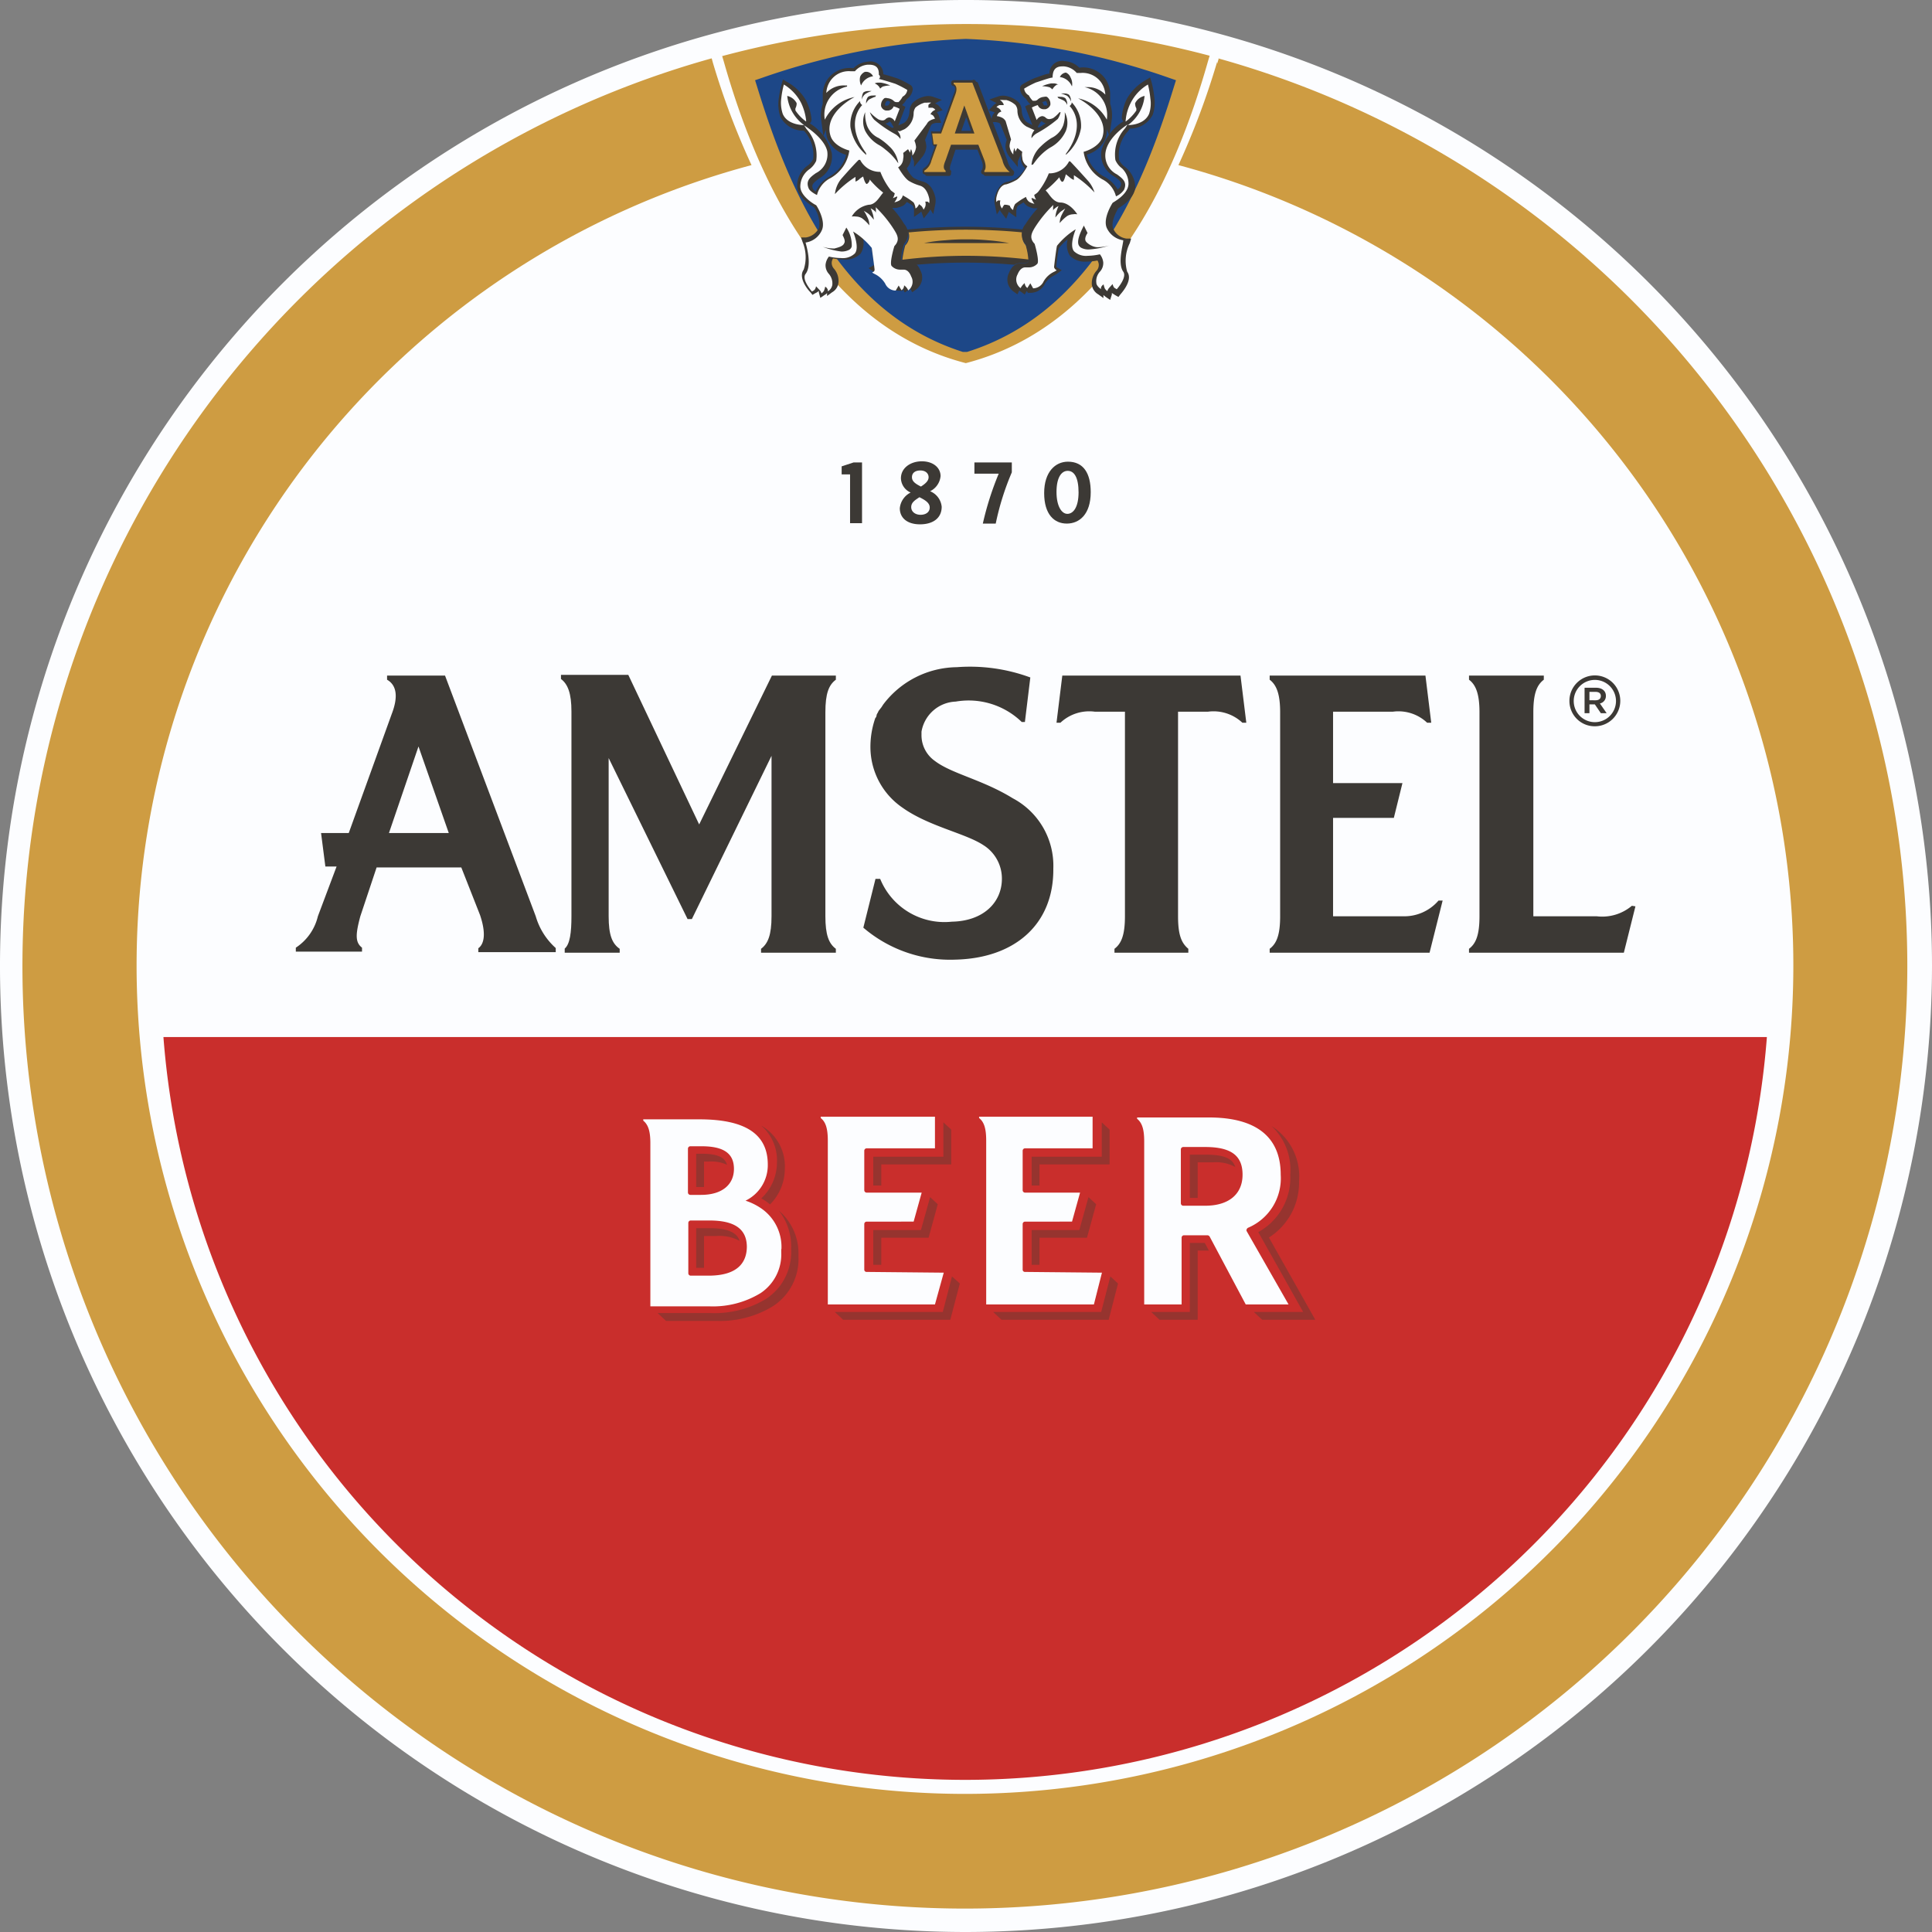
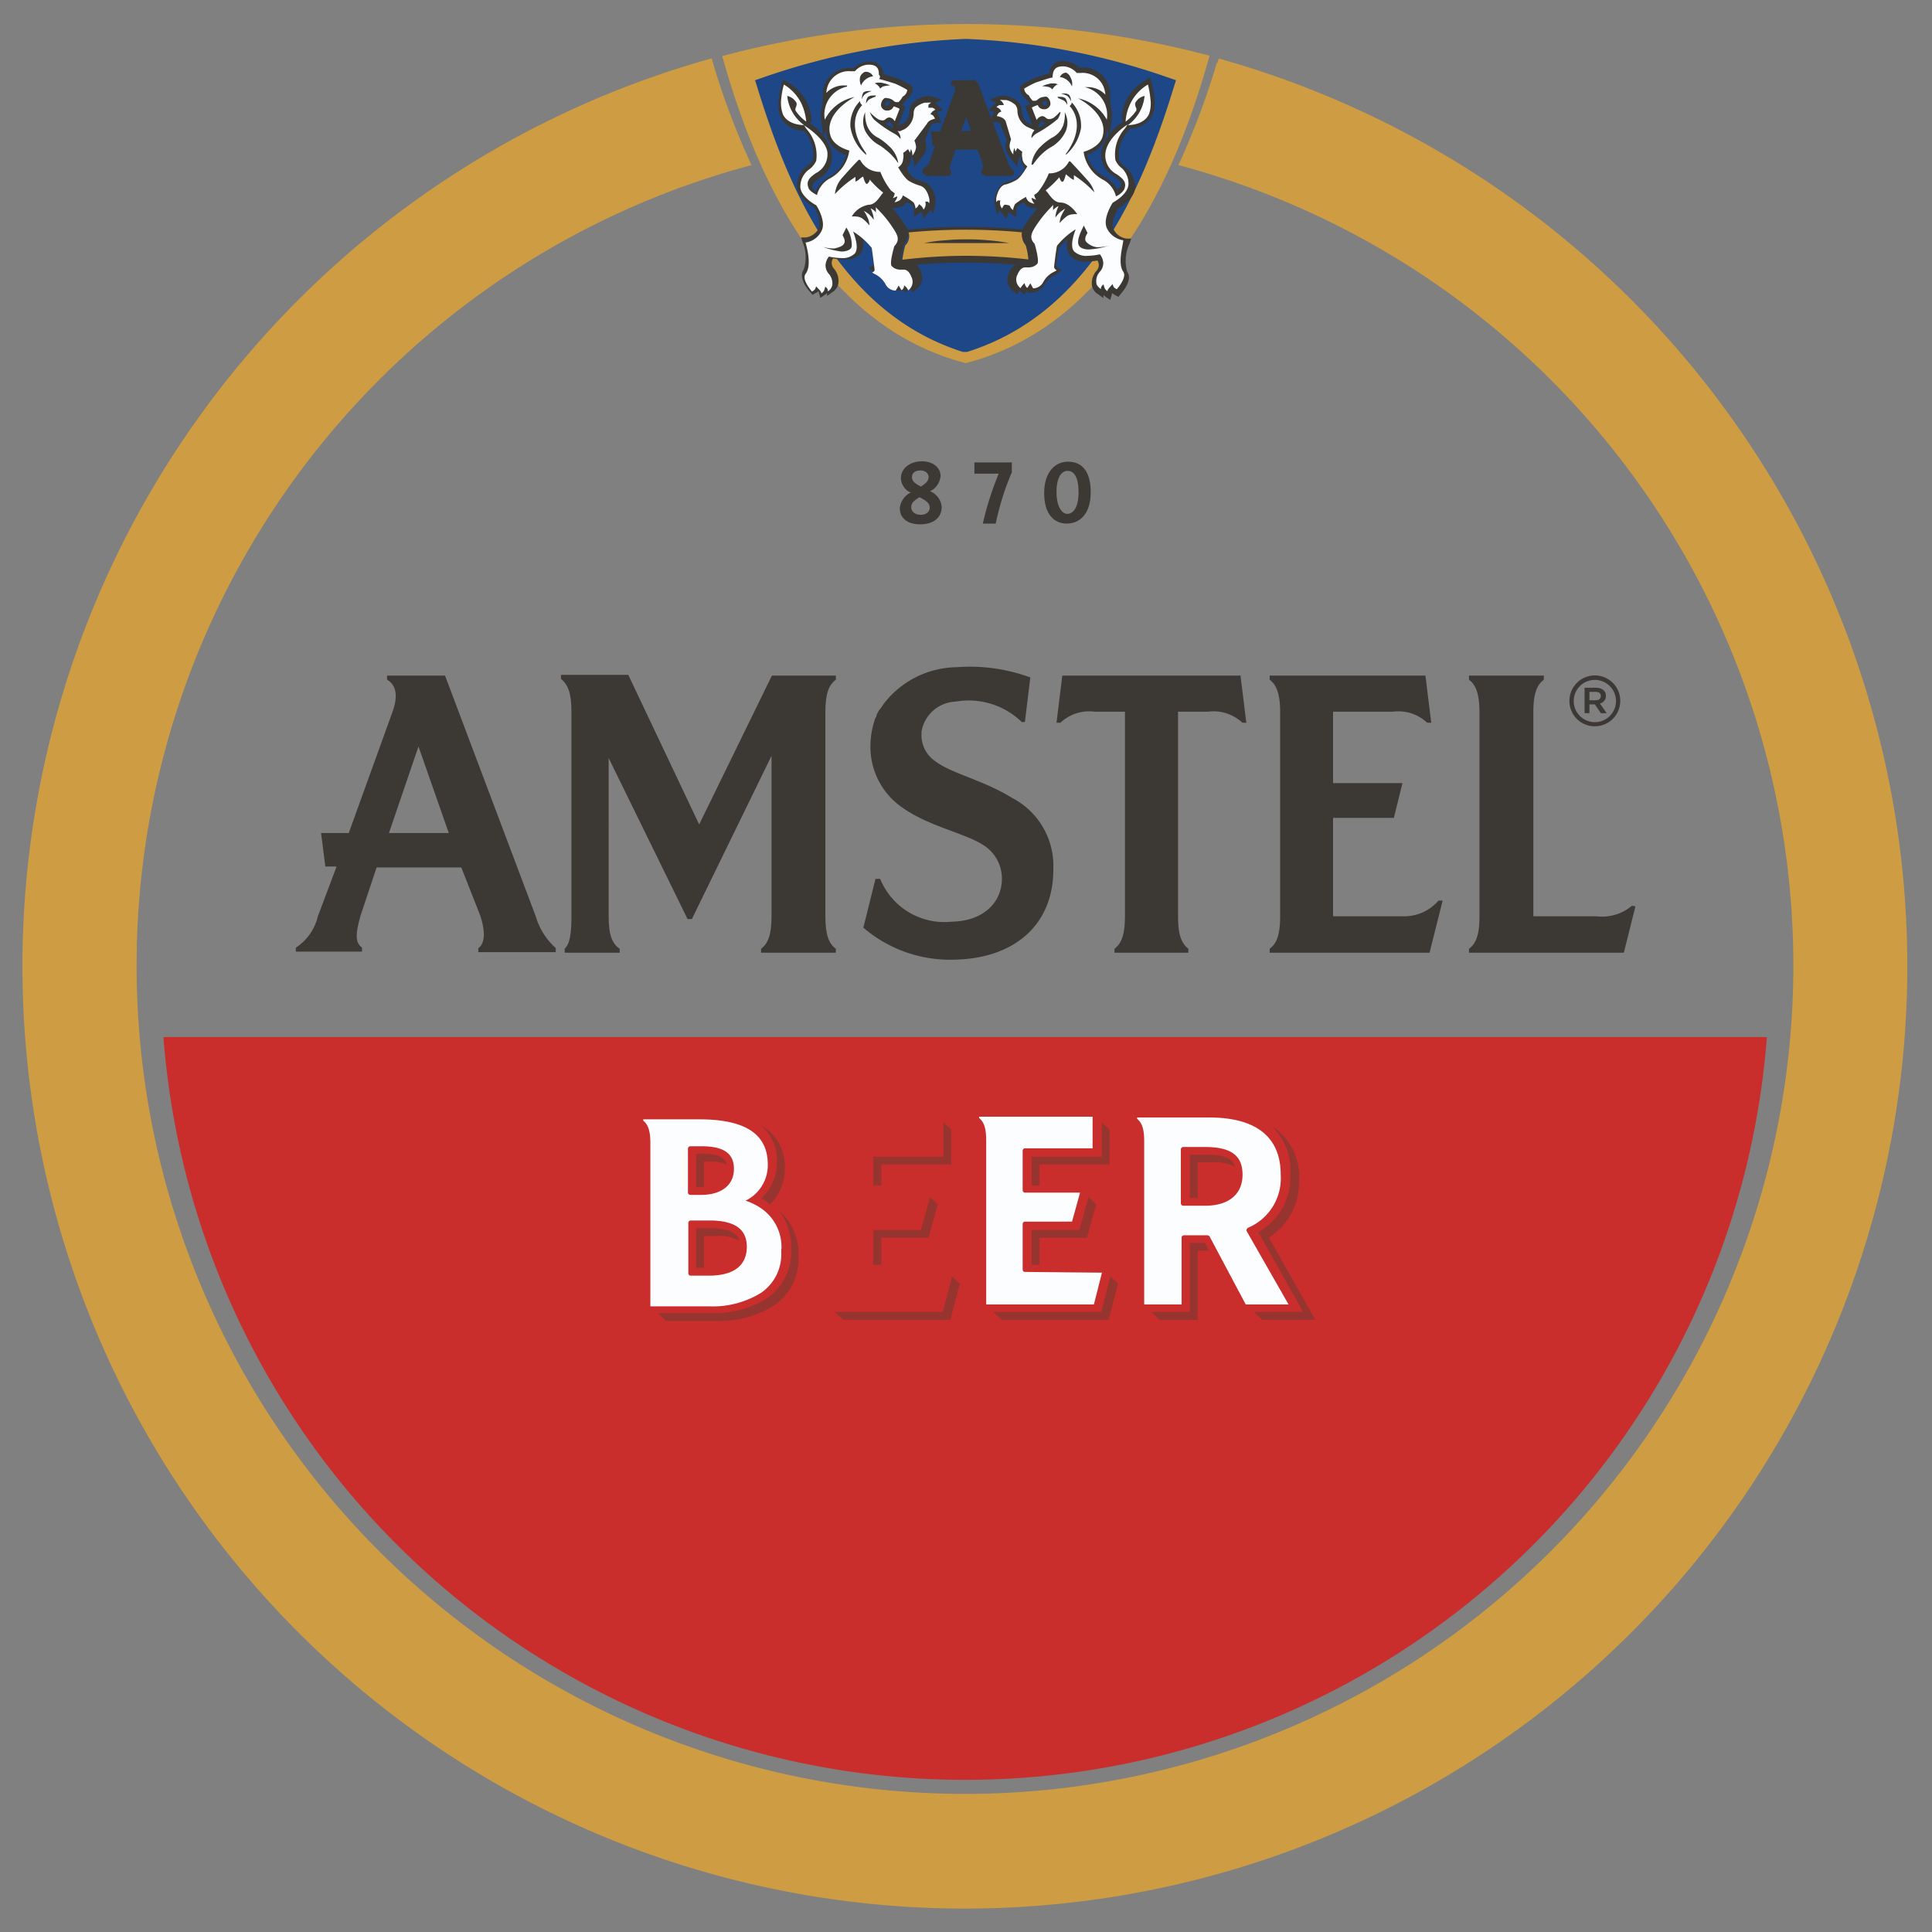
<svg xmlns="http://www.w3.org/2000/svg" viewBox="0 0 103.32 103.32">
  <rect x="0" y="0" width="103.32" height="103.32" fill="#808080" stroke="none" />
  <defs>
    <style>.cls-1{fill:#fcfdff;}.cls-2,.cls-6{fill:#ce9c42;}.cls-3,.cls-4{fill:#1d4787;}.cls-3,.cls-6,.cls-7,.cls-9{fill-rule:evenodd;}.cls-5,.cls-9{fill:#3c3935;}.cls-7{fill:none;}.cls-8{fill:#c92e2c;}.cls-10{fill:#96342f;}</style>
  </defs>
  <g id="Layer_2" data-name="Layer 2">
    <g id="Layer_2-2" data-name="Layer 2">
-       <path class="cls-1" d="M51.66,103.32a51.66,51.66,0,1,1,51.66-51.66A51.72,51.72,0,0,1,51.66,103.32Z" />
      <path class="cls-2" d="M64.6,3.28l.09-.3A50.68,50.68,0,0,0,38.62,3l.09.3h0C40.45,9.43,44,17.45,51.65,19.42c7.7-2,11.21-10,12.95-16.14h0" />
      <path class="cls-3" d="M51.59,18.64c-6.48-2.05-9.24-8.59-10.92-14.06l-.05-.17.17-.06A37.38,37.38,0,0,1,51.65,2.28,36.91,36.91,0,0,1,62.52,4.35l.17.06,0,.17C61,10.05,58.2,16.59,51.7,18.64l-.05,0Z" />
      <path class="cls-4" d="M51.65,2.47A37.26,37.26,0,0,1,62.46,4.53C60.78,10,58,16.45,51.65,18.46c-6.37-2-9.12-8.48-10.8-13.93a37.26,37.26,0,0,1,10.8-2.06m0-.39A37.57,37.57,0,0,0,40.73,4.17l-.35.12.11.35c1.69,5.51,4.47,12.1,11,14.18l.12,0,.11,0c6.58-2.07,9.37-8.67,11.06-14.18l.11-.35-.35-.12A37.12,37.12,0,0,0,51.65,2.08Z" />
      <path class="cls-5" d="M55,13.89a5.69,5.69,0,0,0-.16-.75.69.69,0,0,1-.17-.71.47.47,0,0,1,.06-.15,31.73,31.73,0,0,0-6.24,0l.06.15h0a.69.69,0,0,1-.18.7,4.79,4.79,0,0,0-.15.76.25.25,0,0,0,0,.08.47.47,0,0,0,.29.09.74.74,0,0,1,.18,0,.57.57,0,0,1,.3.1,29.81,29.81,0,0,1,5.26,0,.61.61,0,0,1,.29-.09.5.5,0,0,1,.16,0A.47.47,0,0,0,55,14Z" />
      <path class="cls-6" d="M54.88,13.14a.69.69,0,0,1-.17-.71,32.09,32.09,0,0,0-6.12,0,.69.69,0,0,1-.18.7,4.79,4.79,0,0,0-.15.76,28.07,28.07,0,0,1,3.43-.21,28.82,28.82,0,0,1,3.35.2A5.69,5.69,0,0,0,54.88,13.14ZM51.69,13c-.76,0-1.51,0-2.28,0a8.9,8.9,0,0,1,1.14-.15,10.87,10.87,0,0,1,1.14-.05,11.06,11.06,0,0,1,1.15.05,10.58,10.58,0,0,1,1.13.15Z" />
      <path class="cls-7" d="M51.65,18.46C58,16.45,60.78,10,62.46,4.53A37.26,37.26,0,0,0,51.65,2.47a37.26,37.26,0,0,0-10.8,2.06C42.53,10,45.28,16.44,51.65,18.46Z" />
      <path class="cls-8" d="M8.74,55.46a43,43,0,0,0,85.75,0Z" />
      <path class="cls-5" d="M85.29,38.84a1.36,1.36,0,1,0-1.36-1.35A1.35,1.35,0,0,0,85.29,38.84Zm0-2.48a1.13,1.13,0,1,1-1.13,1.13A1.13,1.13,0,0,1,85.29,36.36Z" />
      <path class="cls-5" d="M85,37.67h.29l.32.47h.31l-.36-.52a.4.4,0,0,0,.32-.41c0-.28-.23-.43-.52-.43h-.62v1.36H85ZM85,37h.33c.18,0,.28.08.28.22s-.1.23-.28.23H85Z" />
      <path class="cls-5" d="M56.81,36.13l-.31,2.52h.21a2.25,2.25,0,0,1,1.84-.59h1.61V49c0,1-.19,1.46-.56,1.74v.21h3.95v-.21C63.18,50.43,63,50,63,49V38.06H64.6a2.25,2.25,0,0,1,1.84.59h.21l-.31-2.52Z" />
      <path class="cls-5" d="M75,49H71.29V43.74h3.25L75,41.88H71.29V38.06h3.2a2.23,2.23,0,0,1,1.83.59h.22l-.31-2.52H67.9v.22c.37.28.56.77.56,1.74V49c0,1-.19,1.46-.56,1.74v.21h8.55l.7-2.79h-.22A2.41,2.41,0,0,1,75,49Z" />
      <path class="cls-5" d="M87.27,48.44a2.46,2.46,0,0,1-1.89.56H82V38.09c0-1,.19-1.46.56-1.74v-.22h-4v.22c.37.28.56.77.56,1.74V49c0,1-.19,1.46-.56,1.74v.21h8.28l.62-2.48Z" />
      <path class="cls-5" d="M54.16,42.69c-1.62-1-3.27-1.31-4.17-2a1.68,1.68,0,0,1-.71-1.4v-.16a1.93,1.93,0,0,1,1.83-1.61,4.08,4.08,0,0,1,3.53,1.09h.17l.29-2.38a9.31,9.31,0,0,0-3.93-.55,5,5,0,0,0-3.94,2h0l-.09.14h0L47,38a.47.47,0,0,0-.05.1l0,0a.83.83,0,0,0-.07.13v0s0,.11-.07.17h0a4.68,4.68,0,0,0-.26,1.65,3.93,3.93,0,0,0,1.71,3.14c1.4,1,3.36,1.37,4.32,2a2.11,2.11,0,0,1,1,1.8c0,1.28-1,2.27-2.68,2.3A3.71,3.71,0,0,1,47.07,47h-.25l-.65,2.61a7.13,7.13,0,0,0,4.91,1.71c3.17-.07,5.28-1.87,5.25-4.88A4.08,4.08,0,0,0,54.16,42.69Z" />
      <path class="cls-5" d="M37.39,44.09l-3.79-8H30v.22c.37.28.56.77.56,1.74V49c0,.87-.08,1.49-.36,1.73v.22h2.94v-.21c-.41-.28-.59-.75-.59-1.74V40.54l4.22,8.61H37l4.26-8.73V49c0,1-.19,1.46-.56,1.74v.21h4v-.21c-.38-.28-.56-.75-.56-1.74V38.09c0-1,.18-1.46.56-1.74v-.22H41.28Z" />
      <path class="cls-5" d="M28.65,49,23.8,36.13H20.7v.22c.49.28.62.87.25,1.83l-2.3,6.37H17.17l.23,1.79H18L17,49a2.78,2.78,0,0,1-1.18,1.68v.21h3.54v-.21C19,50.4,19,50,19.27,49v0l.87-2.61h4.53l1,2.54c.34,1,.22,1.56-.09,1.78v.21h4.14V50.7A3.64,3.64,0,0,1,28.65,49ZM21.8,44.55h-1l1.58-4.63L24,44.55Z" />
      <g id="_Group_" data-name="&lt;Group&gt;">
        <path class="cls-9" d="M50.36,27.1a1,1,0,0,0-.62-.83,1,1,0,0,0,.56-.81c0-.45-.4-.79-1-.79s-1.12.35-1.12.91a.86.86,0,0,0,.52.76,1.05,1.05,0,0,0-.58.84c0,.52.4.86,1.08.86S50.36,27.72,50.36,27.1Zm-.7-1.58c0,.18-.14.33-.41.5-.3-.15-.48-.28-.48-.5s.16-.36.45-.36S49.66,25.33,49.66,25.52Zm.06,1.62c0,.25-.21.39-.49.39s-.5-.16-.5-.41.2-.37.44-.53C49.47,26.74,49.72,26.89,49.72,27.14Z" />
        <path class="cls-9" d="M54.11,25.26v-.53h-2v.6h1.3A16.21,16.21,0,0,0,52.56,28h.69A14.3,14.3,0,0,1,54.11,25.26Z" />
        <path class="cls-9" d="M58.33,26.32c0-1-.38-1.63-1.22-1.63-.67,0-1.27.54-1.27,1.68S56.38,28,57.05,28,58.33,27.51,58.33,26.32Zm-.65,0c0,.84-.3,1.16-.6,1.16s-.58-.4-.58-1.17.26-1.13.6-1.13S57.68,25.52,57.68,26.34Z" />
      </g>
-       <polygon class="cls-9" points="45.65 24.73 45.01 24.94 45.01 25.37 45.46 25.37 45.46 25.37 45.46 25.37 45.46 25.37 45.46 25.98 45.46 25.98 45.46 27.98 46.1 27.98 46.1 24.73 45.65 24.73" />
      <g id="R">
        <path class="cls-10" d="M64.05,64.06h-.42V61.75h.9c1.07,0,1.42.29,1.53.66a2.12,2.12,0,0,0-1.19-.25h-.82Z" />
        <polygon class="cls-10" points="64.43 66.47 63.63 66.47 63.63 70.16 61.56 70.16 62.01 70.58 64.05 70.58 64.05 66.88 64.65 66.88 64.43 66.47" />
        <path class="cls-10" d="M67.86,66.18a3.46,3.46,0,0,0,1.61-3A3.18,3.18,0,0,0,68,60.22,3.2,3.2,0,0,1,69,62.82a3.31,3.31,0,0,1-1.71,3.07l2.4,4.27H67.05l.45.42h2.84Z" />
        <path class="cls-1" d="M66.67,65.84a.11.11,0,0,1,0-.1.18.18,0,0,1,.07-.08,2.87,2.87,0,0,0,1.75-2.84c0-2-1.29-3.06-3.84-3.06H60.81v.07c.27.22.38.57.38,1.21v8.72h2V66.19a.13.13,0,0,1,.13-.13h1.25a.15.15,0,0,1,.12.07l1.93,3.63h2.29Zm-2.22-1.36H63.28a.13.13,0,0,1-.13-.13V61.47a.13.13,0,0,1,.13-.13h1.17c1.39,0,2,.46,2,1.48S65.74,64.48,64.45,64.48Z" />
      </g>
      <g id="E">
        <polygon class="cls-10" points="58.92 61.86 55.17 61.86 55.17 63.4 55.59 63.4 55.59 62.27 59.34 62.27 59.34 60.41 58.92 60.02 58.92 61.86" />
        <polygon class="cls-10" points="58.13 66.19 58.62 64.4 58.21 64.02 57.72 65.78 55.17 65.78 55.17 67.64 55.59 67.64 55.59 66.19 58.13 66.19" />
        <polygon class="cls-10" points="59.38 68.26 58.89 70.16 53.11 70.16 53.56 70.58 59.29 70.58 59.79 68.64 59.38 68.26" />
        <path class="cls-1" d="M58.93,68.06l-.43,1.7H52.74V61c0-.64-.11-1-.38-1.21v-.07h6.07v1.69H54.82a.13.13,0,0,0-.13.13v2.11a.13.13,0,0,0,.13.13h2.94l-.43,1.55H54.82a.13.13,0,0,0-.13.13v2.44a.12.12,0,0,0,.13.12Z" />
      </g>
      <g id="E-2" data-name="E">
        <polygon class="cls-10" points="50.45 61.86 46.7 61.86 46.7 63.4 47.13 63.4 47.13 62.27 50.87 62.27 50.87 60.41 50.45 60.02 50.45 61.86" />
        <polygon class="cls-10" points="49.66 66.19 50.15 64.4 49.74 64.02 49.25 65.78 46.7 65.78 46.7 67.64 47.13 67.64 47.13 66.19 49.66 66.19" />
        <polygon class="cls-10" points="50.91 68.26 50.42 70.16 44.64 70.16 45.09 70.58 50.82 70.58 51.33 68.64 50.91 68.26" />
-         <path class="cls-1" d="M50.47,68.06,50,69.76H44.27V61c0-.64-.11-1-.38-1.21v-.07H50v1.69H46.35a.13.13,0,0,0-.13.13v2.11a.13.13,0,0,0,.13.13h2.94l-.43,1.55H46.35a.13.13,0,0,0-.13.13v2.44a.12.12,0,0,0,.13.12Z" />
      </g>
      <g id="B">
        <path class="cls-10" d="M42.7,67.13a3,3,0,0,0-1.05-2.39,3.1,3.1,0,0,1,.66,2v.07a3.06,3.06,0,0,1-.63,2,3.26,3.26,0,0,1-.69.64,5.34,5.34,0,0,1-3,.77H35.17l.45.42h2.72a5.41,5.41,0,0,0,3-.79A3,3,0,0,0,42.7,67.2Z" />
        <path class="cls-10" d="M37.54,61.7h-.31v1.78h.42V62.12h.23a2,2,0,0,1,1,.17C38.79,62,38.56,61.7,37.54,61.7Z" />
        <path class="cls-10" d="M41.55,62.17a2.63,2.63,0,0,1-.84,1.92,2.61,2.61,0,0,1,.28.17l.19.15a2.69,2.69,0,0,0,.79-1.9,2.5,2.5,0,0,0-1.27-2.32A2.45,2.45,0,0,1,41.55,62.17Z" />
        <path class="cls-10" d="M37.65,66.1h.65a2.24,2.24,0,0,1,1.25.26c-.09-.32-.43-.68-1.59-.68h-.73V67.8h.42Z" />
        <path class="cls-1" d="M41.79,66.8a2.5,2.5,0,0,0-1.1-2.19,3.29,3.29,0,0,0-.82-.4l-.11,0,.11,0a2.11,2.11,0,0,0,1.19-1.93c0-1.63-1.2-2.42-3.66-2.42h-3v.07c.27.22.38.57.38,1.21v8.72h3.14a4.9,4.9,0,0,0,2.76-.71,2.49,2.49,0,0,0,1.1-2.18V66.8Zm-5-5.37a.13.13,0,0,1,.13-.13h.6c1.18,0,1.73.38,1.73,1.21s-.62,1.39-1.76,1.39h-.57a.13.13,0,0,1-.13-.13Zm1.15,6.79h-1a.13.13,0,0,1-.13-.13V65.4a.13.13,0,0,1,.13-.13h1c1.37,0,2,.47,2,1.42C39.93,67.39,39.58,68.22,37.89,68.22Z" />
      </g>
      <path class="cls-2" d="M65.18,3.12l-.09.29,0-.1a41.24,41.24,0,0,1-2.07,5.52,44.3,44.3,0,1,1-22.83,0,40.42,40.42,0,0,1-2.07-5.49l-.06-.22a50.4,50.4,0,1,0,27.08,0Z" />
      <g id="CREST">
        <path class="cls-5" d="M54.2,9.13a1,1,0,0,1-.32-.52L52.31,4.46a.13.13,0,0,0-.12-.09h0A.12.12,0,0,0,52,4.29H51a.13.13,0,0,0-.13.13v.07A.15.15,0,0,0,51,4.6c.1.06.11.2,0,.43l-.72,2h-.39a.11.11,0,0,0-.09,0,.12.12,0,0,0,0,.1l.07.58a.14.14,0,0,0,.13.11h0l-.25.7A.73.73,0,0,1,49.4,9a.17.17,0,0,0-.06.11V9.2a.13.13,0,0,0,.13.13h0a.12.12,0,0,0,.12.08h1.15a.12.12,0,0,0,.12-.12V9.22a.12.12,0,0,0,0-.1c-.05,0-.11-.09,0-.39L51.1,8h1.17l.25.65c.09.28,0,.4,0,.43a.12.12,0,0,0-.05.1V9.2a.13.13,0,0,0,.13.13h0a.12.12,0,0,0,.12.08h1.37a.12.12,0,0,0,.13-.12v0A.14.14,0,0,0,54.2,9.13ZM51.93,7h-.52l.26-.74Zm-2,.7,0-.33,0,.33Z" />
-         <path class="cls-2" d="M53.61,8.57,52,4.42H51v.07c.16.09.2.28.08.59l-.75,2.06h-.48l.08.58h.19l-.31.87a.88.88,0,0,1-.38.54V9.2h1.14V9.13c-.12-.1-.14-.24,0-.56l.29-.83h1.46l.32.82c.11.32.07.5,0,.57V9.2H54v0A1.08,1.08,0,0,1,53.61,8.57ZM51.39,7.14h-.33l.51-1.5.54,1.5Z" />
        <path class="cls-5" d="M49.86,6.63a.79.79,0,0,1,.21-.06l.26,0-.08-.25A.73.73,0,0,0,50.1,6h0l.31-.11-.22-.25A.7.7,0,0,0,50,5.53l.37-.19-.49-.17a.84.84,0,0,0-.47,0,1.29,1.29,0,0,0-.61.34.74.74,0,0,0-.16.42s0,.51-.35.67l-.25.11h0l.38-1-.18-.09,0,0a1.13,1.13,0,0,0,.24-.31.74.74,0,0,0,.33-.51.28.28,0,0,0-.1-.24,5.08,5.08,0,0,0-.7-.36c-.31-.1-.59-.19-.77-.23a.69.69,0,0,0-.84-.67,1.2,1.2,0,0,0-.76.35,1.45,1.45,0,0,0-1.42.64A1.5,1.5,0,0,0,44,5v.56a1.89,1.89,0,0,0-.08.88l.11.83.15-.35a1.26,1.26,0,0,0,.07.5,1.54,1.54,0,0,0,1,.86,1.86,1.86,0,0,1-.87,1.15,1.73,1.73,0,0,0-.76.81.45.45,0,0,1-.14-.13c-.1-.23,0-.31.3-.55a1.34,1.34,0,0,0,.7-1.38,2.63,2.63,0,0,0-1.17-1.58.31.31,0,0,0,.09-.2,2.83,2.83,0,0,0-.28-1,2.6,2.6,0,0,0-1-1l-.25-.15-.08.28a6.23,6.23,0,0,0-.15.79,2.12,2.12,0,0,0,.09.92,1.38,1.38,0,0,0,1.23.75L43,7a1.91,1.91,0,0,1,.49,1.5,1,1,0,0,1-.29.35,1.33,1.33,0,0,0-.57,1.1c0,.53.57.93.9,1.13a1.56,1.56,0,0,1,.28,1.08.93.93,0,0,1-.72.54l-.25,0,.08.24a2.12,2.12,0,0,1,.06,1.48c-.29.4.15,1,.36,1.21l.11.14.15-.09a.72.72,0,0,0,.19-.12l0,0,0,.08.08.29.25-.17a.31.31,0,0,0,.11-.09l0,.16.27-.2a.67.67,0,0,0,.34-.52,1,1,0,0,0-.24-.74.46.46,0,0,1-.12-.35.48.48,0,0,1,.07-.2,2.68,2.68,0,0,0,.57.06,1.16,1.16,0,0,0,.9-.31,1.07,1.07,0,0,0,.12-.88,2.35,2.35,0,0,1,.47.48c0,.15.12.83.14,1h0l-.3.17.28.2.15.09a1.16,1.16,0,0,1,.48.43.85.85,0,0,0,.76.49h.15l0-.1.12.19.19-.14a.39.39,0,0,0,.1-.08l.1.21.21-.15a.79.79,0,0,0,.24-1c-.18-.46-.48-.51-.61-.51a.71.71,0,0,0-.14,0h0a.38.38,0,0,1-.29-.08,3.13,3.13,0,0,1,.16-.84.81.81,0,0,0,0-1.08l0,0a5.11,5.11,0,0,0-.64-.85l.22,0A1.5,1.5,0,0,0,48.3,11a.59.59,0,0,0,.19-.2,3.55,3.55,0,0,1,.33.2.58.58,0,0,1,.06.23l0,.37.3-.21.09-.08,0,0s0,0,0,0l.13.37.25-.31a1,1,0,0,0,.1-.17l.16.25.11-.54a1.09,1.09,0,0,0,0-.36c-.17-.71-.56-.81-.7-.85a2,2,0,0,1-.48-.2A1.6,1.6,0,0,1,48.49,9a.84.84,0,0,0,.23-.51.8.8,0,0,0,0-.22l.16.36v.3l.41-.5a1,1,0,0,0,.25-.59,1.53,1.53,0,0,0-.07-.36l.31-.76A.25.25,0,0,1,49.86,6.63Zm-2.53-1s0-.15.08-.21.17,0,.2.06l0,0a.86.86,0,0,0-.07.1s0,.07-.13.07h0l-.06,0Zm.38,1.21-.36-.23a.42.42,0,0,0,.22-.11l0,0s.06,0,.11.11l.12.2Z" />
        <path class="cls-1" d="M49.57,6.62a.39.39,0,0,1,.18-.18A.88.88,0,0,1,50,6.35a.59.59,0,0,0-.1-.17.36.36,0,0,0-.14-.07,0,0,0,0,1,0,0,0,0,0,0,1,0,0,.62.62,0,0,1,.1-.14.59.59,0,0,1,.16-.1.33.33,0,0,0-.16-.11l-.21,0s0,0,0,0,0-.06,0-.15a.57.57,0,0,1,.15-.12,1.06,1.06,0,0,0-.22,0h-.13a1.3,1.3,0,0,0-.49.26.55.55,0,0,0-.1.29,1,1,0,0,1-.49.87l-.25.11L48,7c.21.27.15.42.15.43s0,0,0,0h0a.87.87,0,0,0-.3-.27,6.4,6.4,0,0,1-1.1-.76A1.11,1.11,0,0,1,46.52,6s0,0,0,0h0l.06.06a2.2,2.2,0,0,0,.39.32.56.56,0,0,0,.22.06.23.23,0,0,0,.18-.08.34.34,0,0,1,.19-.08.38.38,0,0,1,.29.21l.26-.67a1.34,1.34,0,0,0-.32-.13h0s0,0,0,0a.34.34,0,0,1-.35.22h-.07a.34.34,0,0,1-.25-.23.46.46,0,0,1,.18-.43.24.24,0,0,1,.15,0,.58.58,0,0,1,.33.13l0,0a.21.21,0,0,0,.19.08l.08,0a1.05,1.05,0,0,0,.22-.29,0,0,0,0,1,0,0,.46.46,0,0,0,.25-.36s0,0,0,0a5.49,5.49,0,0,0-.64-.33c-.4-.13-.75-.23-.88-.26s0,0,0,0A.13.13,0,0,0,47,4c0-.19,0-.54-.52-.54h-.08a1,1,0,0,0-.68.35h-.23a1.19,1.19,0,0,0-1.1.54,1.26,1.26,0,0,0-.2.62,1.28,1.28,0,0,1,1-.4h.11a0,0,0,1,1,0,.06A1.53,1.53,0,0,0,44.11,6.4,2.27,2.27,0,0,1,45.7,5.19l0,0s0,0,0,0c-.81.44-1.57,1.22-1.28,2.09.19.57,1,.77,1,.77a0,0,0,0,1,0,0,2,2,0,0,1-1,1.47,1.4,1.4,0,0,0-.73.91l0,0a0,0,0,0,1,0,0h0s-.36-.17-.44-.35c-.18-.42.09-.61.38-.82a1.12,1.12,0,0,0,.61-1.17C44.08,7.35,43,6.71,43,6.7h0l.13.2a2.11,2.11,0,0,1,.52,1.7,1.17,1.17,0,0,1-.35.44,1.14,1.14,0,0,0-.5.93c0,.55.82,1,.84,1s.53.81.32,1.32a1.12,1.12,0,0,1-.88.68c.06.22.35,1.23,0,1.68-.21.28.25.83.34.94a.55.55,0,0,0,.14-.09.41.41,0,0,0,.08-.19,0,0,0,0,1,0,0h0l.19.2a.41.41,0,0,1,.1.18.53.53,0,0,0,.13-.13,1,1,0,0,0,.07-.23l0,0h0a.31.31,0,0,1,.14.17l0,.08a.49.49,0,0,0,.24-.34.78.78,0,0,0-.19-.6.68.68,0,0,1-.17-.49.83.83,0,0,1,.18-.43h0a2.94,2.94,0,0,0,.65.08.93.93,0,0,0,.73-.24c.28-.32-.09-1.18-.09-1.18s0,0,0,0h0a3.93,3.93,0,0,1,1,.88s.15,1.09.15,1.15,0,.11-.13.16a.74.74,0,0,0,.13.08,1.32,1.32,0,0,1,.57.52.62.62,0,0,0,.56.37h0l.16-.27,0,0h0l0,0,.15.25a.3.3,0,0,0,.14-.26s0,0,0,0h0a.61.61,0,0,1,.22.27.57.57,0,0,0,.16-.74c-.12-.32-.3-.37-.4-.37h-.08l-.1,0a.61.61,0,0,1-.47-.2c-.11-.15.1-.9.15-1.06.31-.32.16-.59,0-.85l0,0a6.25,6.25,0,0,0-1-1.23,1,1,0,0,1,0,.33s0,0,0,0h0l0-.06a.27.27,0,0,0-.07-.08,1.23,1.23,0,0,0-.2-.13,1.62,1.62,0,0,1,.08.2,1.34,1.34,0,0,1,.09.41,0,0,0,0,1,0,0h0l0,0s-.18-.23-.28-.31-.17-.11-.26-.17a1.52,1.52,0,0,1,.18.32.91.91,0,0,1,.12.46s0,0,0,0h0l0,0a2.14,2.14,0,0,0-.38-.37.64.64,0,0,0-.33-.1.79.79,0,0,0-.23,0h0s0,0,0,0,0,0,0,0a1.3,1.3,0,0,1,.91-.63c.3,0,.5-.29.66-.51l.11-.14a4.8,4.8,0,0,1-.72-.7c0,.09-.09.22-.16.24h0s-.09,0-.19-.4a1.07,1.07,0,0,0-.19.13.6.6,0,0,1-.22.14l0,0s0-.1,0-.25h0a5.65,5.65,0,0,0-1.1.92h0l0,0A1.54,1.54,0,0,1,45,9.55c.68-.77.92-1,.92-1H46a.13.13,0,0,0,0,0,1.17,1.17,0,0,0,1,.64h.08l0,0a3.85,3.85,0,0,0,.57,1l.2.15,0,0a.82.82,0,0,1-.1.26l.23-.1h0s0,0,0,0,0,0,0,.06a.93.93,0,0,1-.15.26.9.9,0,0,0,.27-.1.45.45,0,0,0,.18-.27l0,0h0a3.59,3.59,0,0,1,.58.38.74.74,0,0,1,.1.32l.07-.05a.6.6,0,0,0,.12-.18,0,0,0,0,1,0,0h0l.12.09a.62.62,0,0,1,.12.2.69.69,0,0,0,.09-.16.43.43,0,0,0,0-.27s0,0,0,0l0,0,.12,0a.2.2,0,0,1,.09.09.63.63,0,0,0,0-.27c-.14-.58-.42-.65-.52-.68h0a2.46,2.46,0,0,1-.52-.22c-.27-.13-.6-.73-.62-.75v0l0,0a.56.56,0,0,0,.27-.46.72.72,0,0,0,0-.31,0,0,0,0,1,0,0l.26-.2h0l0,0a.87.87,0,0,1,.1.19l.06-.2,0,0h0a0,0,0,0,1,0,0l0,0a.71.71,0,0,1,.07.35.82.82,0,0,0,.2-.45,1.07,1.07,0,0,0-.09-.35v0ZM45.15,13c.06-.1,0-.25-.09-.43a0,0,0,0,1,0,0l.2-.4,0,0h0s0,0,0,0a1.66,1.66,0,0,1,.29,1,.28.28,0,0,1-.14.19.86.86,0,0,1-.43.09A4.28,4.28,0,0,1,44,13.2a0,0,0,0,1,0,0l0,0h0a2.21,2.21,0,0,0,.62.09C44.89,13.22,45.09,13.16,45.15,13Zm1.63-8.54A.45.45,0,0,1,47,4.42h.11a2,2,0,0,1,.5.15.05.05,0,0,1,0,0s0,0,0,0a1.58,1.58,0,0,0-.4.06.56.56,0,0,0-.14.11h0l0,0a.56.56,0,0,0-.09-.14.6.6,0,0,0-.16-.12s0,0,0,0Zm0,.72a0,0,0,0,1,0,0,2.82,2.82,0,0,0-.3.14.5.5,0,0,0-.16.22s0,0,0,0h0s0,0,0,0a.51.51,0,0,1,.1-.36.43.43,0,0,1,.26-.07.79.79,0,0,1,.17,0A0,0,0,0,1,46.78,5.21Zm-.69.12s0,0,0,0h0a0,0,0,0,1,0,0s0-.25.09-.36a.43.43,0,0,1,.26-.07.79.79,0,0,1,.17,0,0,0,0,0,1,0,0s0,0,0,0a1.59,1.59,0,0,0-.31.14A.5.5,0,0,0,46.09,5.33ZM46,4.1a.5.5,0,0,1,.26-.26h.09a.42.42,0,0,1,.34.24,0,0,0,0,1,0,0s0,0,0,0a.8.8,0,0,0-.64.49.05.05,0,0,1,0,0h0s0,0,0,0A.71.71,0,0,1,46,4.1Zm.32,4.18h0a2.46,2.46,0,0,1-.84-1.48,1.79,1.79,0,0,1,.5-1.38H46l0,.06a.3.3,0,0,0,.11.14s0,0,0,0a0,0,0,0,1,0,0s-1,.93.2,2.56A0,0,0,0,1,46.33,8.28Zm1.81.57h0l0,0L48,8.68A3.08,3.08,0,0,0,47.35,8a2.32,2.32,0,0,0-.3-.22A1.88,1.88,0,0,1,46.27,7a1.19,1.19,0,0,1,0-1l0,0h0a.05.05,0,0,1,0,0,1.85,1.85,0,0,0,.09.7,1.2,1.2,0,0,0,.63.68,3.34,3.34,0,0,1,.56.44,1.53,1.53,0,0,1,.5,1S48.16,8.85,48.14,8.85Z" />
        <path class="cls-1" d="M43,6.69h0l0,0a2.2,2.2,0,0,1-.9-1.56h0l0,0h0a.75.75,0,0,1,.5.38.28.28,0,0,1,0,.09.6.6,0,0,1-.06.19.41.41,0,0,0,0,.12,2.29,2.29,0,0,0,.57.59s0,0,0-.07a2.94,2.94,0,0,0-.26-.91,2.45,2.45,0,0,0-.93-1,4.6,4.6,0,0,0-.14.75,1.84,1.84,0,0,0,.08.82C42.12,6.71,43,6.69,43,6.69Z" />
        <path class="cls-5" d="M53.53,6.72l.31.76a1.15,1.15,0,0,0-.07.36,1,1,0,0,0,.25.59l.41.5v-.3l.16-.36a.8.8,0,0,0,0,.22.79.79,0,0,0,.23.51,1.73,1.73,0,0,1-.44.52,2.21,2.21,0,0,1-.48.2c-.14,0-.53.14-.7.85a.87.87,0,0,0,0,.36l.11.54.16-.25a.59.59,0,0,0,.1.17l.24.31.14-.37s0,0,0,0l0,0,.1.08.3.21,0-.37a.79.79,0,0,1,.07-.23l.32-.2a.76.76,0,0,0,.2.2,1.34,1.34,0,0,0,.33.12l.22,0a5.8,5.8,0,0,0-.65.85l0,0a.83.83,0,0,0,0,1.08A3.59,3.59,0,0,1,55,14a.39.39,0,0,1-.29.08h0a.88.88,0,0,0-.15,0c-.12,0-.42.05-.6.51a.79.79,0,0,0,.24,1l.21.15.1-.21a.39.39,0,0,0,.1.08l.19.14.11-.19.06.1h.15a.85.85,0,0,0,.76-.49,1.16,1.16,0,0,1,.48-.43l.15-.09.27-.2-.29-.17h0c0-.18.1-.86.13-1a2.42,2.42,0,0,1,.48-.48,1.07,1.07,0,0,0,.12.88,1.14,1.14,0,0,0,.9.31,2.76,2.76,0,0,0,.57-.06.48.48,0,0,1,.07.2.46.46,0,0,1-.12.35,1,1,0,0,0-.25.74.69.69,0,0,0,.34.52l.28.2,0-.16.11.09.25.17.09-.29s0,0,0-.08l0,0,.19.12.16.09.11-.14c.2-.23.65-.81.36-1.21A2.12,2.12,0,0,1,60.42,13l.07-.24-.24,0a.91.91,0,0,1-.72-.54c-.13-.32.14-.85.27-1.08.34-.2.88-.6.91-1.13a1.39,1.39,0,0,0-.57-1.1,1,1,0,0,1-.29-.35A1.87,1.87,0,0,1,60.34,7l.08-.12a1.38,1.38,0,0,0,1.23-.75,2,2,0,0,0,.08-.92,5.11,5.11,0,0,0-.14-.79l-.08-.28-.25.15a2.67,2.67,0,0,0-1,1,2.83,2.83,0,0,0-.27,1,.31.31,0,0,0,.09.2,2.63,2.63,0,0,0-1.18,1.58,1.34,1.34,0,0,0,.71,1.38c.33.24.4.32.3.55a.45.45,0,0,1-.14.13A1.84,1.84,0,0,0,59,9.42a1.89,1.89,0,0,1-.88-1.15,1.53,1.53,0,0,0,1-.86,1.47,1.47,0,0,0,.07-.5l.14.35.12-.83a1.89,1.89,0,0,0-.08-.88V5a1.5,1.5,0,0,0-.23-.74,1.45,1.45,0,0,0-1.42-.64,1.2,1.2,0,0,0-.77-.35.68.68,0,0,0-.83.67c-.18,0-.46.13-.77.23a4.57,4.57,0,0,0-.7.36.26.26,0,0,0-.1.24.72.72,0,0,0,.32.51,1,1,0,0,0,.25.31L55,5.6l-.18.09.39,1h0L55,6.58c-.35-.16-.36-.66-.36-.67a.69.69,0,0,0-.15-.42,1.29,1.29,0,0,0-.61-.34.84.84,0,0,0-.47,0l-.5.17.38.19a.7.7,0,0,0-.18.14l-.23.25.32.11h0a.6.6,0,0,0-.15.25L53,6.53l.25,0a.59.59,0,0,1,.21.06A.3.3,0,0,1,53.53,6.72ZM56,5.64l-.07,0h0c-.11,0-.12,0-.13-.07a.23.23,0,0,0-.07-.1l0,0s.18-.08.21-.06.08.21.08.21Zm-.51,1.15.12-.2c.05-.08.09-.11.1-.11l0,0a.43.43,0,0,0,.21.11l-.35.23Z" />
        <path class="cls-1" d="M54.07,7.46a0,0,0,0,1,0,0,1.17,1.17,0,0,0-.08.35.75.75,0,0,0,.2.45.83.83,0,0,1,.06-.35l0,0,0,0h0l0,0a1.17,1.17,0,0,0,.06.2.87.87,0,0,1,.1-.19l0,0h0l.26.2s0,0,0,0a.72.72,0,0,0,0,.31.56.56,0,0,0,.27.46l0,0a0,0,0,0,1,0,0s-.34.62-.61.75a2.7,2.7,0,0,1-.52.22h0c-.11,0-.39.1-.52.68a.63.63,0,0,0,0,.27.24.24,0,0,1,.08-.09l.13,0,0,0a0,0,0,0,1,0,0,.43.43,0,0,0,0,.27.45.45,0,0,0,.09.16.62.62,0,0,1,.12-.2A.66.66,0,0,1,54,11h0l0,0a.48.48,0,0,0,.11.18l.07.05a.76.76,0,0,1,.11-.32,3.59,3.59,0,0,1,.58-.38h0l0,0a.45.45,0,0,0,.18.27.9.9,0,0,0,.27.1.93.93,0,0,1-.15-.26s0,0,0-.06l0,0h0l.24.1a.64.64,0,0,1-.1-.26,0,0,0,0,1,0,0,1,1,0,0,0,.2-.15,4,4,0,0,0,.58-1s0,0,0,0h.08a1.17,1.17,0,0,0,1-.64l0,0h.06s.23.23.92,1a1.66,1.66,0,0,1,.38.66s0,0,0,0h0a5.65,5.65,0,0,0-1.1-.92h0c0,.15,0,.22,0,.25l0,0a.7.7,0,0,1-.23-.14L57,9.32c-.1.4-.16.4-.19.4h0c-.07,0-.13-.15-.16-.24a5.18,5.18,0,0,1-.73.7l.12.14c.16.22.36.5.66.51.52,0,.9.61.91.63s0,0,0,0l0,0h0a.7.7,0,0,0-.23,0,.63.63,0,0,0-.32.1,2.38,2.38,0,0,0-.39.37,0,0,0,0,1,0,0h0a0,0,0,0,1,0,0,1.07,1.07,0,0,1,.12-.46c.07-.14.13-.24.18-.32l-.25.17a2.68,2.68,0,0,0-.28.31l0,0h0s0,0,0,0a1.34,1.34,0,0,1,.09-.41,1.62,1.62,0,0,1,.08-.2.73.73,0,0,0-.2.13.3.3,0,0,0-.08.08l0,.06h0s0,0,0,0a1.06,1.06,0,0,1,0-.33,6.62,6.62,0,0,0-1,1.23l0,0c-.15.26-.31.53,0,.85.05.16.25.91.15,1.06a.62.62,0,0,1-.47.2l-.1,0h-.09c-.09,0-.27.05-.4.37a.57.57,0,0,0,.16.74.8.8,0,0,1,.22-.27h0a0,0,0,0,1,0,0,.35.35,0,0,0,.14.26l.16-.25,0,0h0l0,0,.15.27h0a.63.63,0,0,0,.56-.37,1.27,1.27,0,0,1,.57-.52.74.74,0,0,0,.13-.08.25.25,0,0,1-.14-.16c0-.06.13-1.1.16-1.15a3.93,3.93,0,0,1,1-.88h0s0,0,0,0-.37.86-.09,1.18a.93.93,0,0,0,.73.24,3.18,3.18,0,0,0,.65-.08h0a.83.83,0,0,1,.18.43.68.68,0,0,1-.17.49.74.74,0,0,0-.2.6c0,.15.17.29.25.34a.41.41,0,0,1,0-.08.31.31,0,0,1,.14-.17h0a0,0,0,0,1,0,0,1,1,0,0,0,.07.23.53.53,0,0,0,.13.13.41.41,0,0,1,.1-.18l.18-.2h0s0,0,0,0a.55.55,0,0,0,.08.19l.14.09c.1-.11.55-.66.35-.94-.32-.45,0-1.46,0-1.68a1.15,1.15,0,0,1-.89-.68c-.2-.51.3-1.29.32-1.32s.82-.43.85-1A1.14,1.14,0,0,0,60,9a1.08,1.08,0,0,1-.35-.44,2.08,2.08,0,0,1,.52-1.7l.13-.2h0s-1.06.65-1.18,1.5a1.13,1.13,0,0,0,.62,1.17c.28.21.56.4.37.82a1,1,0,0,1-.43.35h0a0,0,0,0,1,0,0,0,0,0,0,1,0,0,1.4,1.4,0,0,0-.73-.91,2,2,0,0,1-1-1.47s0,0,0,0,.79-.2,1-.77c.29-.87-.48-1.65-1.29-2.09,0,0,0,0,0,0a.05.05,0,0,1,0,0A2.27,2.27,0,0,1,59.19,6.4,1.53,1.53,0,0,0,58,4.66s0,0,0,0a0,0,0,0,1,0,0h.11a1.29,1.29,0,0,1,1,.4,1.26,1.26,0,0,0-.2-.62,1.22,1.22,0,0,0-1.1-.54h-.23a1,1,0,0,0-.68-.35h-.09c-.48,0-.5.35-.52.54v.06l0,0c-.13,0-.48.13-.89.26a5.33,5.33,0,0,0-.63.33s0,0,0,0a.46.46,0,0,0,.25.36,0,0,0,0,1,0,0,1.18,1.18,0,0,0,.21.29l.08,0a.24.24,0,0,0,.2-.08l0,0a.55.55,0,0,1,.33-.13.24.24,0,0,1,.15,0,.46.46,0,0,1,.18.43.36.36,0,0,1-.26.23h-.07a.33.33,0,0,1-.34-.22s0,0,0,0h0a1.79,1.79,0,0,0-.32.13l.26.67a.4.4,0,0,1,.29-.21.29.29,0,0,1,.19.08.26.26,0,0,0,.19.08.56.56,0,0,0,.22-.06A1.85,1.85,0,0,0,56.66,6,.28.28,0,0,0,56.72,6h0a.05.05,0,0,1,0,0,1.11,1.11,0,0,1-.15.36,6.54,6.54,0,0,1-1.11.76.77.77,0,0,0-.29.27h0l0,0s-.06-.16.15-.43l-.18-.08-.24-.11a1,1,0,0,1-.49-.87.51.51,0,0,0-.11-.29,1.19,1.19,0,0,0-.48-.26h-.14a1.05,1.05,0,0,0-.21,0,.41.41,0,0,1,.14.12c.07.09.07.13.06.15s0,0,0,0l-.22,0a.38.38,0,0,0-.16.11.5.5,0,0,1,.17.1.45.45,0,0,1,.09.14s0,0,0,0l0,0a.3.3,0,0,0-.14.07.42.42,0,0,0-.1.17.88.88,0,0,1,.29.09.46.46,0,0,1,.18.18Zm4.63,5.76a2.32,2.32,0,0,0,.62-.09h0a.05.05,0,0,1,0,0,.08.08,0,0,1,0,0,4.29,4.29,0,0,1-1.08.21.84.84,0,0,1-.42-.09.32.32,0,0,1-.15-.19c-.09-.34.28-.94.29-1l0,0h0s0,0,0,0l.2.4a0,0,0,0,1,0,0c-.12.18-.15.33-.1.43S58.41,13.22,58.7,13.22Zm-2.16-8.7s0,0,0,0a.6.6,0,0,0-.16.12.77.77,0,0,0-.1.14,0,0,0,0,1,0,0h0a1,1,0,0,0-.14-.11,1.58,1.58,0,0,0-.41-.06l0,0a.05.05,0,0,1,0,0,1.91,1.91,0,0,1,.49-.15h.11a.5.5,0,0,1,.27.07Zm0,.66a.79.79,0,0,1,.17,0,.43.43,0,0,1,.26.07.51.51,0,0,1,.1.36s0,0,0,0h0l0,0a.5.5,0,0,0-.16-.22,2.67,2.67,0,0,0-.31-.14s0,0,0,0A0,0,0,0,1,56.55,5.18Zm.5-.07A1.92,1.92,0,0,0,56.74,5s0,0,0,0,0,0,0,0a.92.92,0,0,1,.17,0,.4.4,0,0,1,.26.07.51.51,0,0,1,.1.36,0,0,0,0,1,0,0h0s0,0,0,0A.61.61,0,0,0,57.05,5.11Zm.28-.5s0,0,0,0h0l0,0a.81.81,0,0,0-.64-.49s0,0,0,0a0,0,0,0,1,0,0,.41.41,0,0,1,.33-.24H57a.46.46,0,0,1,.25.26A.72.72,0,0,1,57.33,4.61ZM57,8.23c1.19-1.63.21-2.55.2-2.56s0,0,0,0,0,0,0,0a.38.38,0,0,0,.11-.14l0-.06h0a1.79,1.79,0,0,1,.5,1.38A2.45,2.45,0,0,1,57,8.28h0A0,0,0,0,1,57,8.23Zm-1.84.59a1.58,1.58,0,0,1,.51-1,3.34,3.34,0,0,1,.56-.44,1.24,1.24,0,0,0,.63-.68,1.79,1.79,0,0,0,.08-.7s0,0,0,0h0l0,0A1.19,1.19,0,0,1,57,7a1.88,1.88,0,0,1-.78.86A2.32,2.32,0,0,0,56,8a3.08,3.08,0,0,0-.64.64l-.12.16,0,0h0A0,0,0,0,1,55.13,8.82Z" />
        <path class="cls-1" d="M60.32,6.69h0l0,0a2.17,2.17,0,0,0,.89-1.56h0s0,0,0,0h0a.73.73,0,0,0-.5.38.14.14,0,0,0,0,.09.42.42,0,0,0,.06.19l0,.12a2.47,2.47,0,0,1-.57.59.12.12,0,0,1,0-.07,2.48,2.48,0,0,1,.26-.91,2.38,2.38,0,0,1,.93-1,4.91,4.91,0,0,1,.13.75,1.72,1.72,0,0,1-.07.82C61.18,6.71,60.33,6.69,60.32,6.69Z" />
      </g>
    </g>
  </g>
</svg>